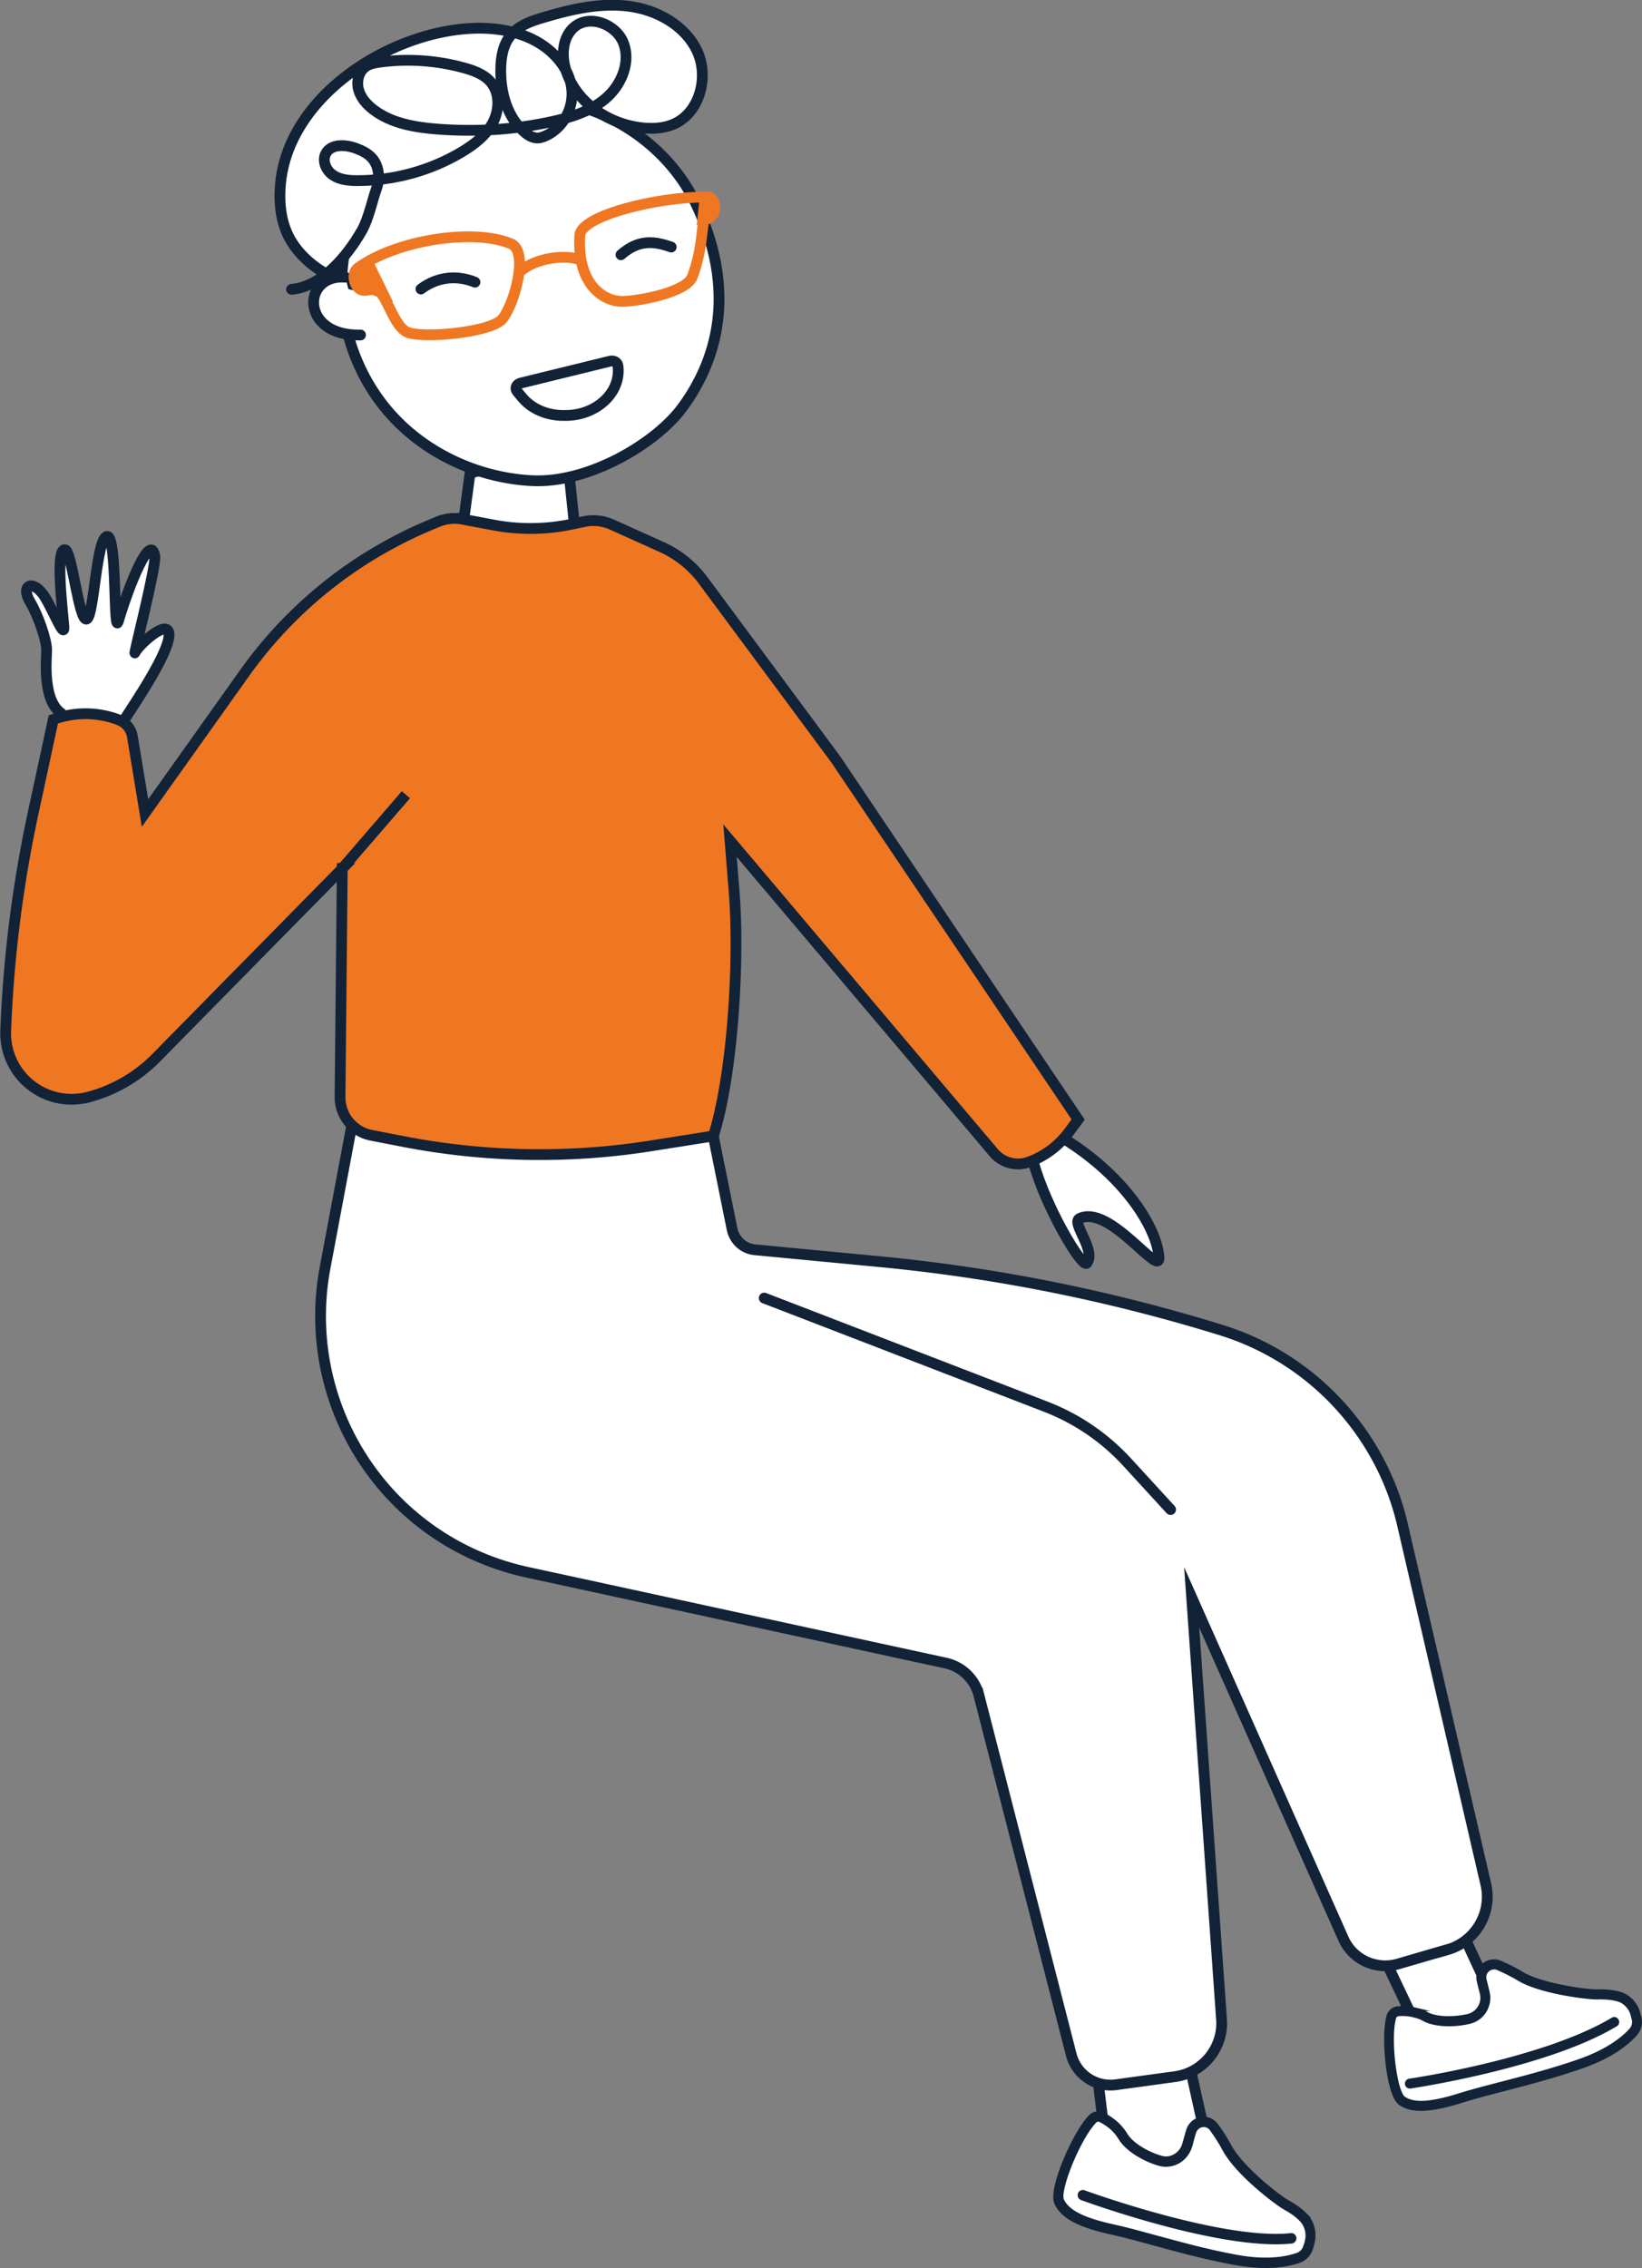
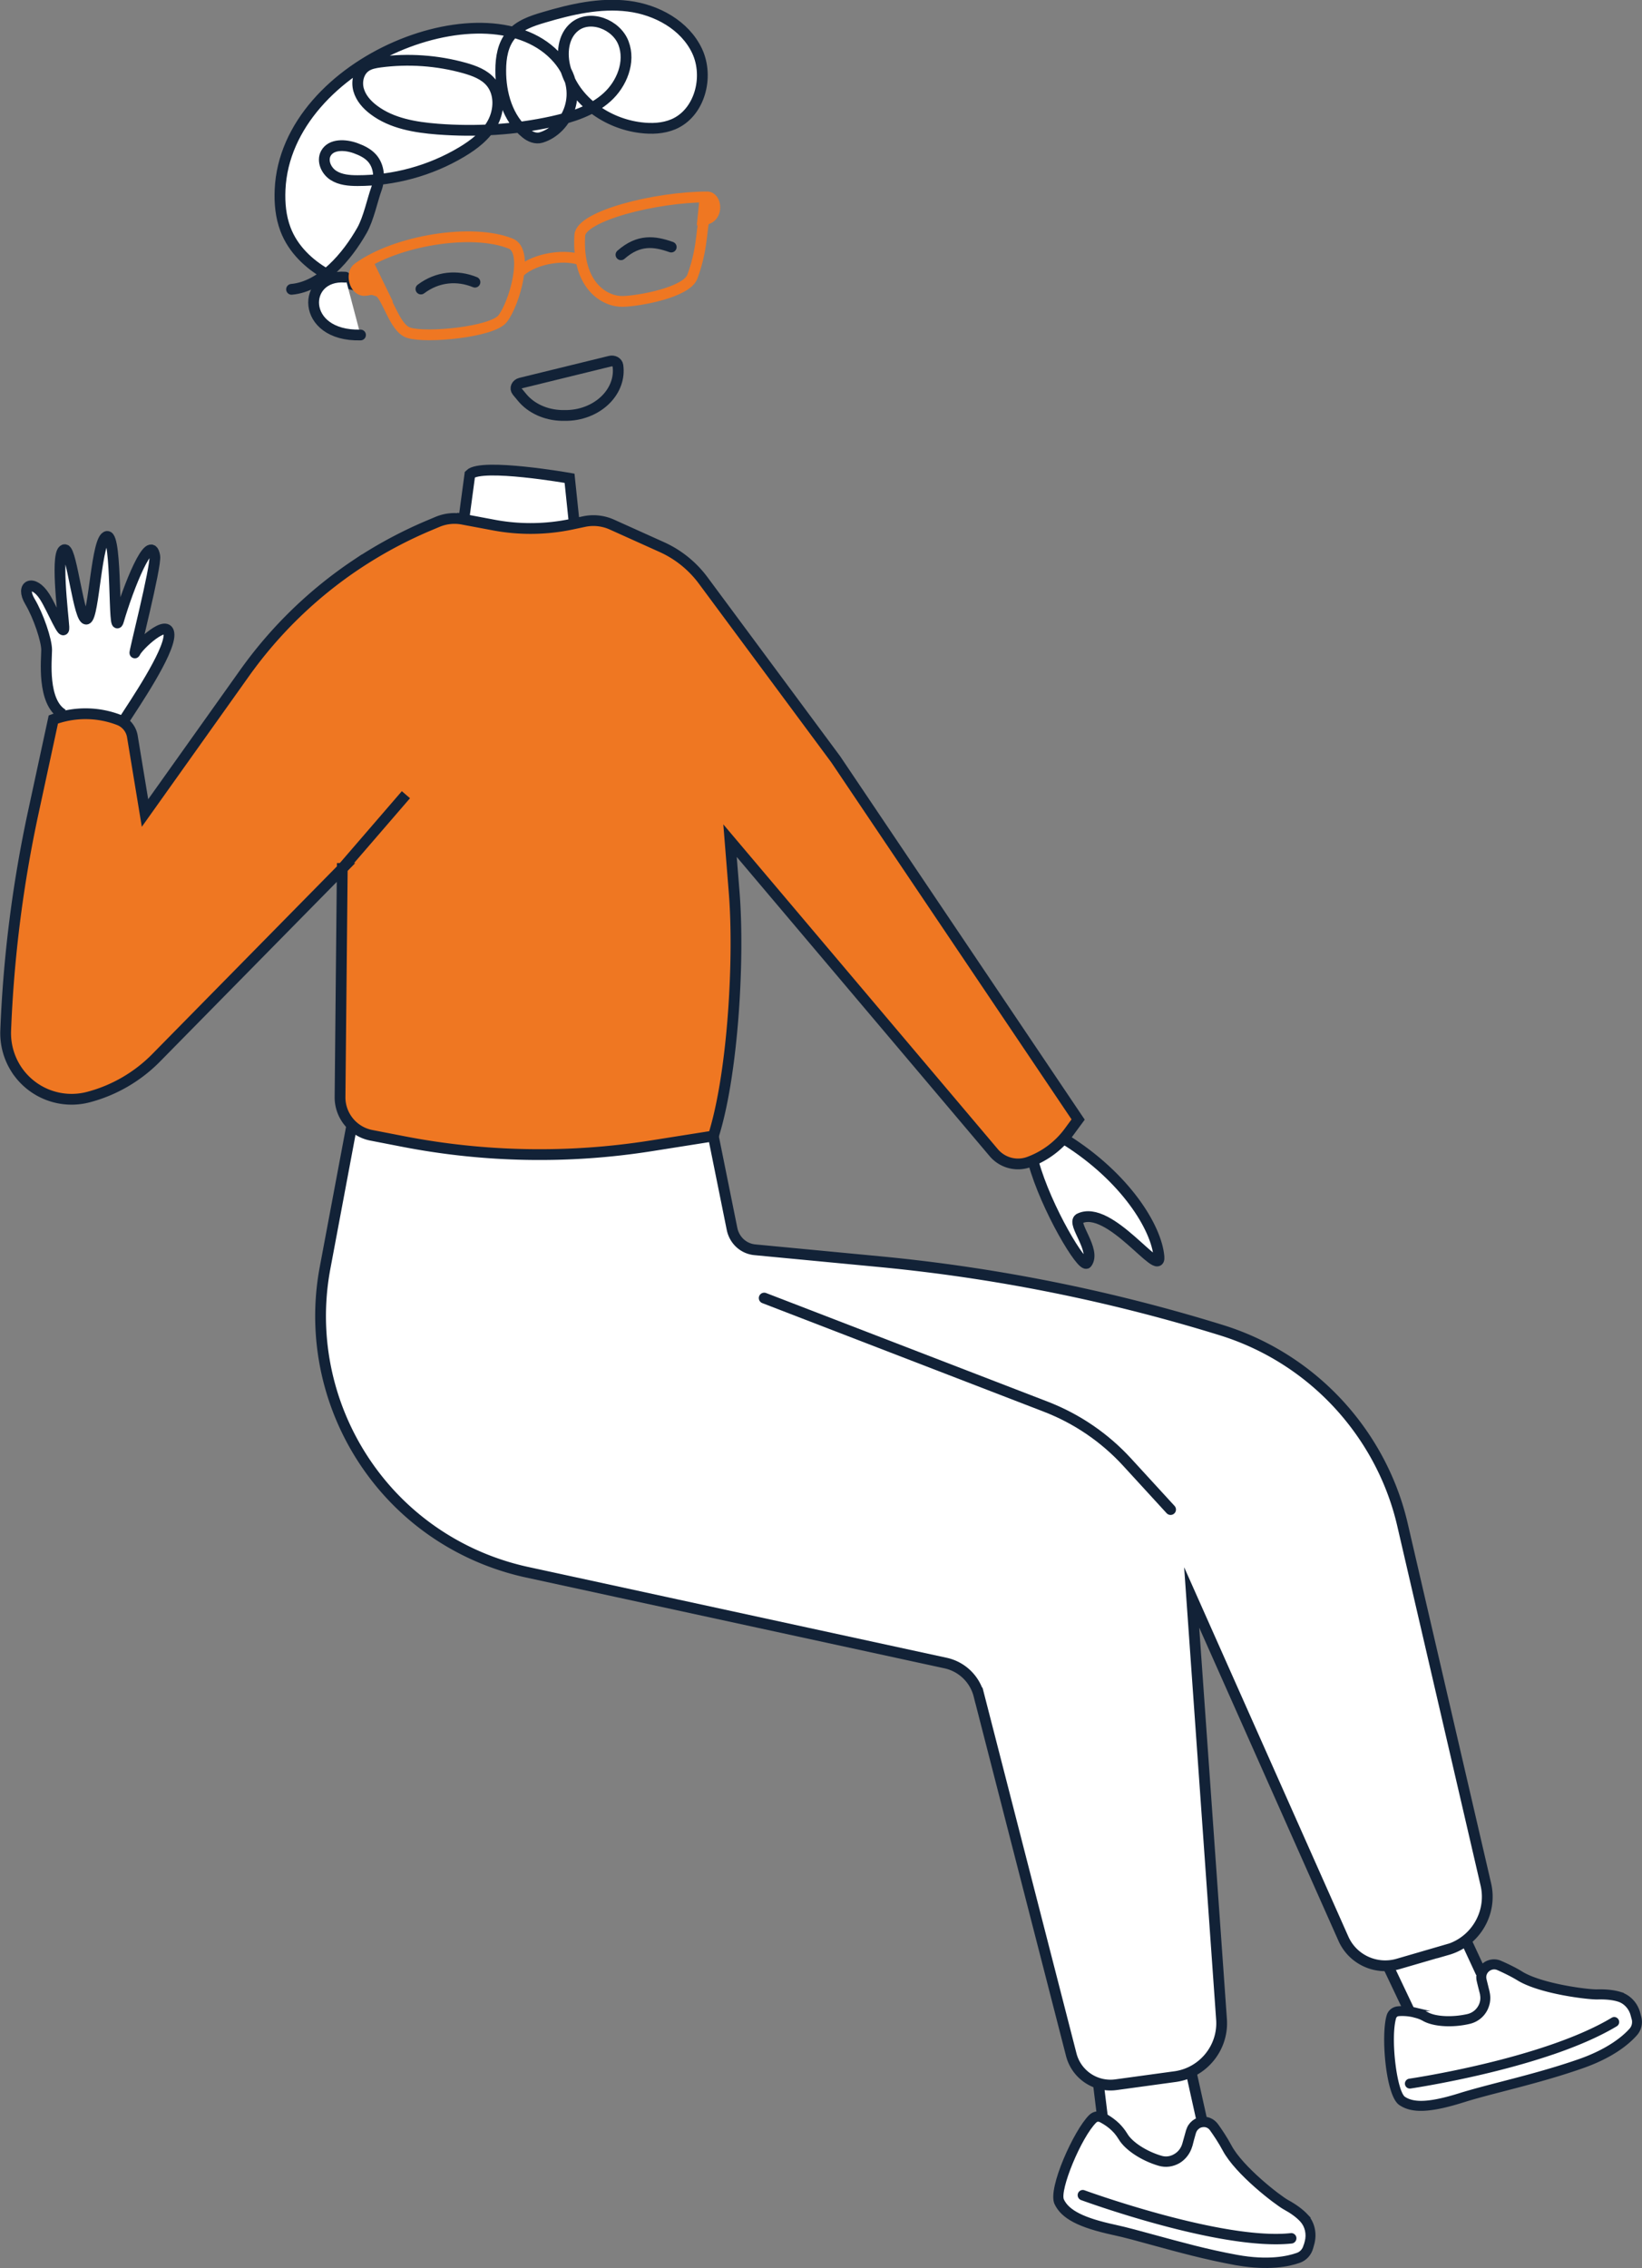
<svg xmlns="http://www.w3.org/2000/svg" id="Calque_2" viewBox="0 0 213.34 294.59">
  <rect x="0" y="0" width="213.34" height="294.59" fill="#808080" stroke="none" />
  <defs>
    <style>.cls-1,.cls-2,.cls-3{fill:none}.cls-1,.cls-2,.cls-3,.cls-4,.cls-5,.cls-7{stroke-miterlimit:10}.cls-1,.cls-2,.cls-3,.cls-5,.cls-7{stroke-width:1.4px}.cls-1,.cls-3,.cls-4,.cls-5,.cls-7{stroke:#122237}.cls-1,.cls-7{stroke-linecap:round}.cls-8{fill:#ef7722}.cls-5,.cls-7,.cls-9{fill:#fff}.cls-2{stroke:#ef7722}.cls-4{fill:#122237;stroke-width:.5px}</style>
  </defs>
  <g id="Calque_1-2">
    <path d="m141.93 270.08.97 2.2.06 3.12-1.27-.51-2.29 4.14-1.98 5.21.66 2.44 3.37 2.25 8.51 2.04 7.71 2.31 5.87.72 4.82-.39 1.38-1.06.4-2.7-1.58-2.51-4.29-2.9-4.36-4.81-2.7-3.9-1.38-1.58-1.46-4.95-10.75 1.26zM180.95 257l.4 1.32 1.45 2.71-2.24 1.18.07 4.22.39 5.02 1.65 1.84 3.58.57 8.37-2.56 7.82-1.93 5.42-2.36 3.95-2.78.66-1.62-1.04-2.53-2.63-1.35-6.01-.21-8.45-3.23-2.24.46-1.71-3.3-3.02-2.14-7.01 5.04z" class="cls-9" />
    <path d="m188.07 253.22-6.46 1.88c-2.83.8-5.85-.57-7.06-3.28l-19.72-44.34 3.88 54.83c.25 3.66-2.39 6.9-6.01 7.41l-7.67 1.05c-2.67.38-5.18-1.3-5.85-3.91l-11.99-46.66a5.72 5.72 0 0 0-4.36-4.2l-54.39-11.8c-7-1.53-13.36-5.21-18.13-10.56-7.03-7.89-10.02-18.57-8.08-28.94l4.71-25.09 7 1.34a78.6 78.6 0 0 0 28.97.16l8.17-1.46 4.04 20.01c.32 1.46 1.5 2.54 2.99 2.67l16.06 1.53a221 221 0 0 1 44.53 8.91 34.7 34.7 0 0 1 16.03 10.53c3.66 4.26 6.26 9.35 7.51 14.82l10.81 46.63c.86 3.69-1.34 7.44-4.99 8.49Z" class="cls-5" />
    <path d="m99.29 168.6 36.59 14.11c4.04 1.56 7.66 4.03 10.58 7.22l5.63 6.14" class="cls-1" />
    <path d="M169.74 287.82c-.61-.65-1.44-1.27-2.48-1.84-1.1-.6-6-4.4-7.49-7.22-.53-1-1.22-2.03-1.72-2.72-.48-.66-1.26-.98-2.05-.82-.25.04-.48.14-.69.26-.36.22-.66.54-.84.94-.05.11-.09.22-.13.34-.16.57-.33 1.15-.47 1.68-.18.67-.6 1.23-1.18 1.56-.58.35-1.24.43-1.86.24-1.98-.58-3.91-1.83-4.57-2.97-.3-.49-.65-.92-1.01-1.28-.23-.22-.45-.41-.68-.58-.48-.37-.94-.62-1.26-.78-.54-.27-1.2-.16-1.62.26-1.93 1.89-5.33 9.39-4.45 11.28.84 1.79 2.98 2.91 7.39 3.87 1.51.32 3.23.8 5.23 1.35 3.18.87 6.79 1.86 10.68 2.57l.38.06c3.84.64 6.4.17 7.88-.35.77-.27 1.36-.91 1.58-1.74l.15-.54c.34-1.29.04-2.64-.8-3.57Zm-.14 3.9c-.15.54-.53.97-1.05 1.14-1.17.42-3.77 1.01-7.85.26-3.86-.7-7.44-1.7-10.61-2.56-1.92-.52-3.73-1.03-5.27-1.36-4.08-.88-6.11-1.91-6.82-3.42-.62-1.33 2.28-8.34 4.27-10.28.14-.14.33-.2.52-.16.06 0 .11.03.18.05.34.18.83.45 1.33.87.22.18.44.4.66.64.21.25.42.53.6.83.78 1.32 2.85 2.69 5.04 3.33.85.25 1.73.13 2.51-.31.74-.44 1.29-1.15 1.55-2.01 0-.04.02-.06.03-.09.13-.53.29-1.1.45-1.66.05-.14.1-.26.17-.37.2-.29.49-.51.85-.57.49-.1.96.09 1.25.5.48.67 1.15 1.67 1.66 2.63 1.64 3.1 6.8 6.99 7.82 7.56.96.52 1.73 1.08 2.26 1.67.64.71.88 1.77.62 2.75l-.15.55Z" class="cls-4" />
    <path d="M159.27 290.63c-8.63-1.44-18.19-4.91-18.73-5.11a.436.436 0 0 1-.25-.54c.08-.22.32-.34.53-.26.18.07 18.02 6.55 26.92 5.58.22-.02.43.15.45.38a.44.44 0 0 1-.37.47c-2.42.26-5.42 0-8.55-.52ZM210.51 258.97c-.83-.25-1.82-.36-2.98-.33-1.23.04-7.23-.74-9.84-2.32-.92-.58-2.01-1.08-2.76-1.41-.71-.31-1.53-.19-2.13.3-.5.43-.77 1.04-.74 1.66 0 .12.02.26.05.39.13.56.27 1.1.4 1.61.02.07.04.15.04.22.1.57 0 1.14-.31 1.64-.33.55-.86.94-1.49 1.1-1.97.46-4.21.37-5.33-.24-.58-.32-1.18-.52-1.74-.63a5 5 0 0 0-.83-.12 6 6 0 0 0-1.19 0c-.59.04-1.09.43-1.25.98-.76 2.48-.12 10.25 1.53 11.38 1.55 1.07 3.92.95 8.14-.37 1.45-.46 3.14-.9 5.11-1.41 2.96-.77 6.3-1.63 9.74-2.8l.61-.21c3.83-1.34 5.88-3.02 6.94-4.21.53-.59.72-1.4.53-2.17l-.14-.52c-.31-1.21-1.22-2.19-2.37-2.53Zm1.74 3.25c.13.52 0 1.07-.35 1.45-.81.91-2.76 2.63-6.61 3.99-3.63 1.27-7.17 2.18-10.29 2.99-1.89.49-3.69.96-5.15 1.41-3.91 1.24-6.15 1.38-7.46.48-1.18-.8-2.01-7.95-1.23-10.5.06-.18.21-.33.4-.39.05-.02.1-.04.16-.03.31-.03.76-.03 1.28.03.27.04.55.08.83.17.4.09.81.24 1.21.47 1.3.71 3.72.85 5.89.33.83-.2 1.55-.72 1.99-1.46.2-.33.32-.68.4-1.04.08-.43.08-.88-.02-1.32-.01-.03-.01-.08-.02-.11-.12-.5-.26-1.04-.39-1.59-.11-.47.05-.94.42-1.25.38-.31.87-.39 1.32-.2 1.03.46 1.96.93 2.66 1.36 2.86 1.75 9.12 2.47 10.27 2.44 1.05-.03 1.99.06 2.72.29.89.27 1.59 1.04 1.83 1.98l.14.52Z" class="cls-4" />
    <path d="M201.67 266.62c-8.68 2.96-18.3 4.38-18.43 4.4a.397.397 0 0 1-.45-.33c-.03-.22.12-.41.33-.45.17-.02 17.44-2.57 26.41-7.95.19-.12.43-.05.54.14s.05.43-.14.54c-2.35 1.41-5.26 2.63-8.28 3.66Z" class="cls-4" />
    <path d="m180.32 255.31 2.91 6.13M190.43 251.94l1.99 4.29M142.71 270.64l.54 4.43M154.8 269.31l1.4 6.31" class="cls-3" />
    <path d="m61.05 61.62-1.04 7.73c2.8 3.46 11.35 2.45 14.87 1.2L74 62.12s-11.44-2.01-12.95-.5ZM16.14 93.5c1.24-1.94 5.82-8.65 5.82-11.03s-4.06 1.41-4.41 2.29 2.78-11.23 2.56-12.53c-.56-3.26-3.46 4.09-4.71 8.39-.71 2.46-.15-11.03-1.47-10.95-1.41.09-1.7 10.39-2.67 10.74-1 .36-1.92-8.87-2.8-9.01-1.35-.21-.25 8.47-.16 10.04.09 1.62-1.5-2.38-2.49-3.93-1.47-2.32-3.21-1.55-1.92.62 1.12 1.88 2.17 5.04 2.17 6.28s-.62 6.79 2.12 8.38M138.39 148c7.83 4.89 11.88 11.46 12.19 15.24.24 2.94-6.46-6.99-10.38-4.94-.94.68 2.25 4.11 1.01 5.76-.57.75-5.29-7.12-6.94-13.09" class="cls-5" />
    <path d="m44.47 112.8-.29 29.64a5.03 5.03 0 0 0 4.07 5.02l4.12.8a92.9 92.9 0 0 0 32.16.58l8.16-1.29.14-.46c2.44-8.17 3.24-22.68 2.56-31.18l-.54-6.72 34.26 40.52a4.13 4.13 0 0 0 4.65 1.19l.08-.03a11.3 11.3 0 0 0 5.07-3.87c.63-.86 1.17-1.59 1.17-1.59l-31.5-46.79L91.37 75.4c-1.4-1.89-3.26-3.39-5.4-4.35l-6.48-2.92c-1.12-.5-2.37-.64-3.57-.39l-1.61.34c-3.36.71-6.82.75-10.2.11l-3.99-.75a5.7 5.7 0 0 0-3.29.35l-.95.4c-3.35 1.4-6.55 3.12-9.57 5.13a56.1 56.1 0 0 0-14.56 14.14L18.84 105.6l-1.64-9.94a2.78 2.78 0 0 0-1.75-2.15 12.08 12.08 0 0 0-8.52-.06s-2.61 12.09-2.61 12.09c-2.01 9.32-3.21 18.8-3.58 28.32-.07 1.81.43 3.59 1.43 5.1a8.57 8.57 0 0 0 9.34 3.53c3.33-.88 6.37-2.65 8.78-5.1l24.2-24.59Z" style="stroke-miterlimit:10;stroke-width:1.4px;stroke:#122237;fill:#ef7722" />
    <path d="m44.47 112.8 8.27-9.58" class="cls-3" />
-     <path d="M90.53 26.7c-3.47-7.52-11.24-12.95-19.63-13.72s-17.08 3.15-21.95 9.9c-2.35 3.26-3.84 7.1-4.36 11.06-.9 6.92 1.27 14.16 5.84 19.49s11.47 8.6 18.58 9c7.45.42 16.23-4.86 19.63-9.48 3.55-4.81 7.69-13.72 1.9-26.25Z" class="cls-7" />
    <path d="m67.64 49.76 11.63-2.85c.47-.12.95.15 1.01.56.23 1.56-.33 3.15-1.53 4.38-1.35 1.38-3.36 2.16-5.43 2.11h-.37c-2.04-.06-3.92-.91-5.09-2.31l-.68-.82c-.32-.39-.08-.94.46-1.07Z" class="cls-3" />
    <path d="M67.58 35.27c1.94-1.79 6.2-2.37 8.14-1.37" class="cls-2" />
    <path d="M75.33 30.56c.16-2.5 9.82-4.98 16.56-4.98 1.19 0 1.51 2.55-.22 2.92-.61.13-.16 3.28-1.71 7.43-.76 2.04-6.83 3.16-9.03 3.22-2.2.07-6.01-1.89-5.6-8.6Z" class="cls-2" />
    <path d="M37.88 37.58c3.91-.35 7.21-4.24 9.15-7.66.86-1.51 1.38-4.04 1.87-5.37s.38-2.95-.56-4.01c-.56-.63-1.34-1-2.13-1.29-1.35-.49-3.2-.58-3.88.69-.51.97.05 2.23.97 2.83s2.07.69 3.16.69c4.72 0 9.44-1.28 13.5-3.7 1.61-.96 3.16-2.14 4.05-3.79s.96-3.84-.23-5.28c-.84-1.01-2.14-1.49-3.4-1.85-3.57-1-7.35-1.26-11.02-.77-.65.09-1.32.21-1.85.58-.92.64-1.22 1.93-.92 3.01s1.09 1.96 1.99 2.63c2.33 1.75 5.36 2.25 8.26 2.48 4.99.38 10.05.09 14.94-.99 2.55-.57 5.14-1.39 7.08-3.14 1.94-1.74 3.08-4.61 2.15-7.04-.93-2.44-4.36-3.77-6.37-2.11-1.52 1.25-1.71 3.55-1.17 5.44 1.21 4.21 5.41 7.12 9.76 7.65 1.43.18 2.93.12 4.26-.44 3.42-1.45 4.66-6.13 3.09-9.5C89 3.27 85.32 1.26 81.63.8s-7.41.4-10.98 1.46c-1.57.46-3.21 1.02-4.26 2.28-1.05 1.24-1.33 2.96-1.33 4.59-.02 3.03.9 6.26 3.25 8.17.56.46 1.3.77 2 .56 3.38-1.02 5.86-5.93 2.19-10.21-8.66-10.09-35.35.22-36.11 16.97-.08 1.76.08 3.51.7 5.16 1.99 5.28 8.5 7.63 10.23 7.31" class="cls-7" />
    <path d="M44.86 36c-5.67-.43-5.9 7.71 1.98 7.51" class="cls-7" />
    <path d="M54.69 37.54c2.18-1.64 4.75-1.82 7.02-.89M80.68 33.09c2.31-2.03 4.34-1.78 6.53-1" class="cls-1" />
    <path d="m90.52 29.34.36-3.49.99-.26.49 1.63z" class="cls-8" />
    <path d="M46.5 34.81c4.93-3.59 14.88-5.2 19.87-3.16 2.38.97.5 7.74-1.07 9.75-1.34 1.72-9.86 2.56-12.2 1.82-1.93-.61-2.78-4.92-4.03-5.48-.98-.44-1.52.3-2.31-.18-.79-.47-1.11-2.13-.26-2.75Z" class="cls-2" />
    <path d="m51.06 39.2-2.58-5.3-2.81 1.77 1.07 2.12z" class="cls-8" />
  </g>
</svg>